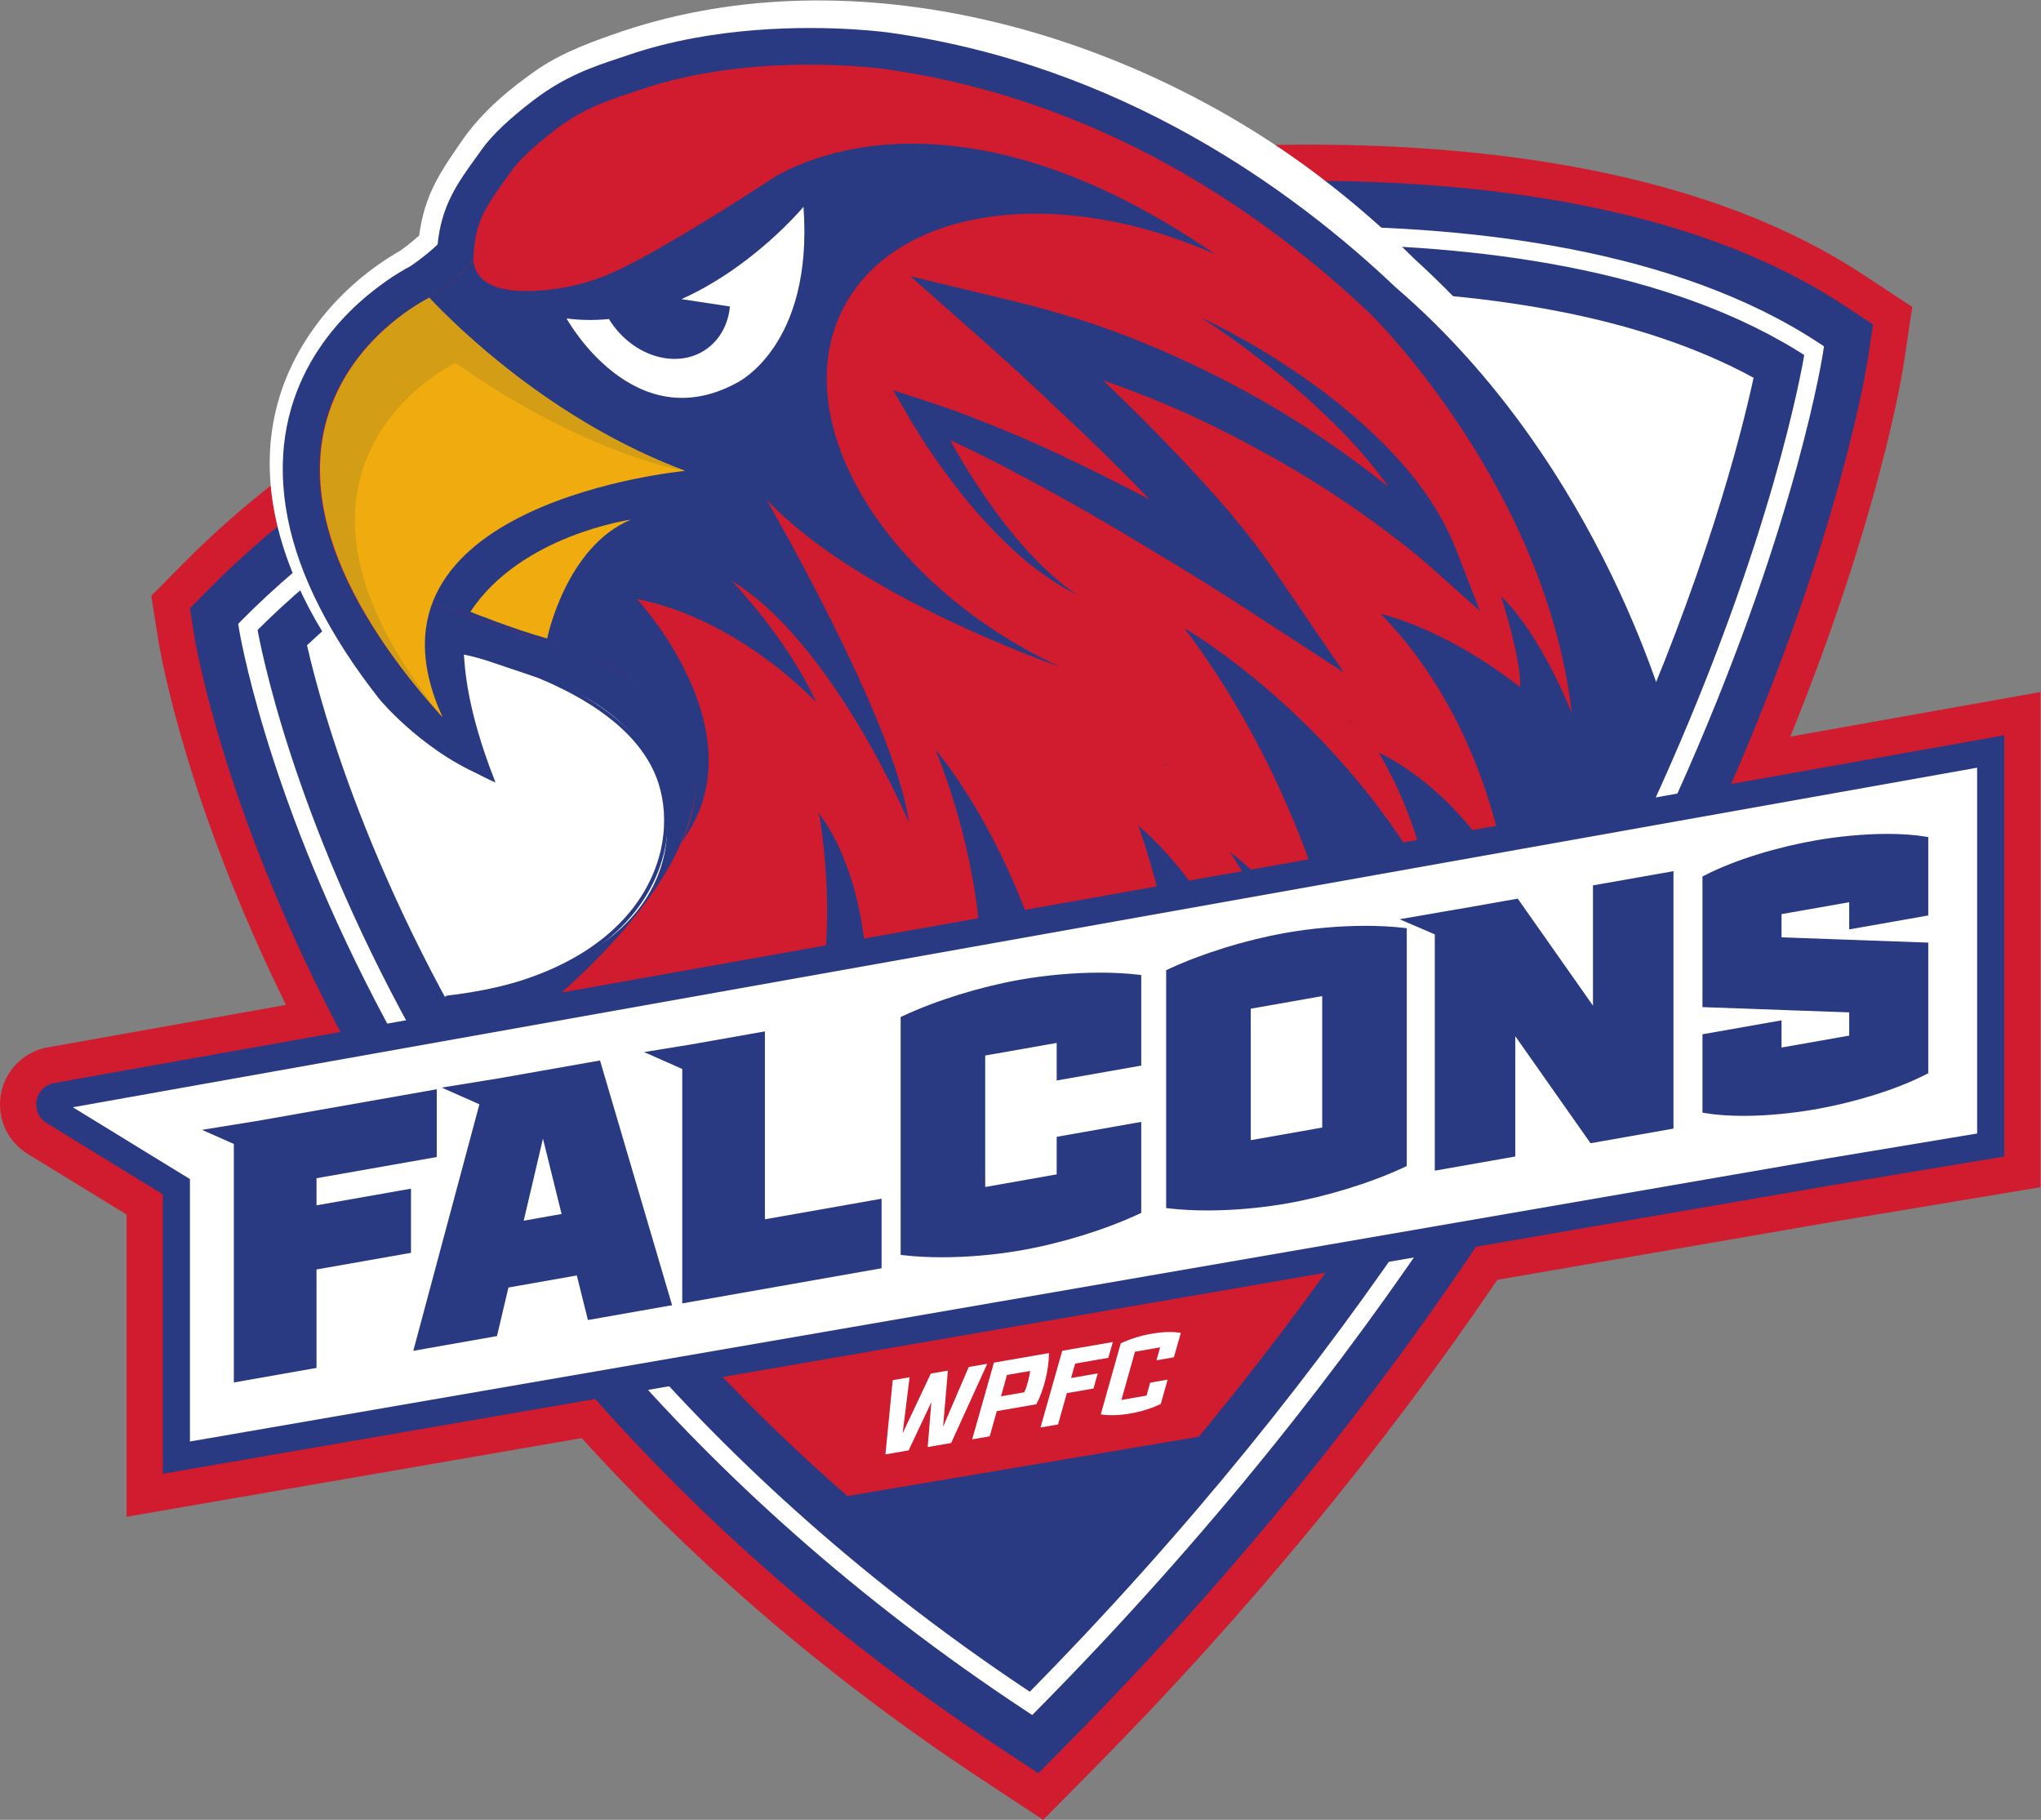
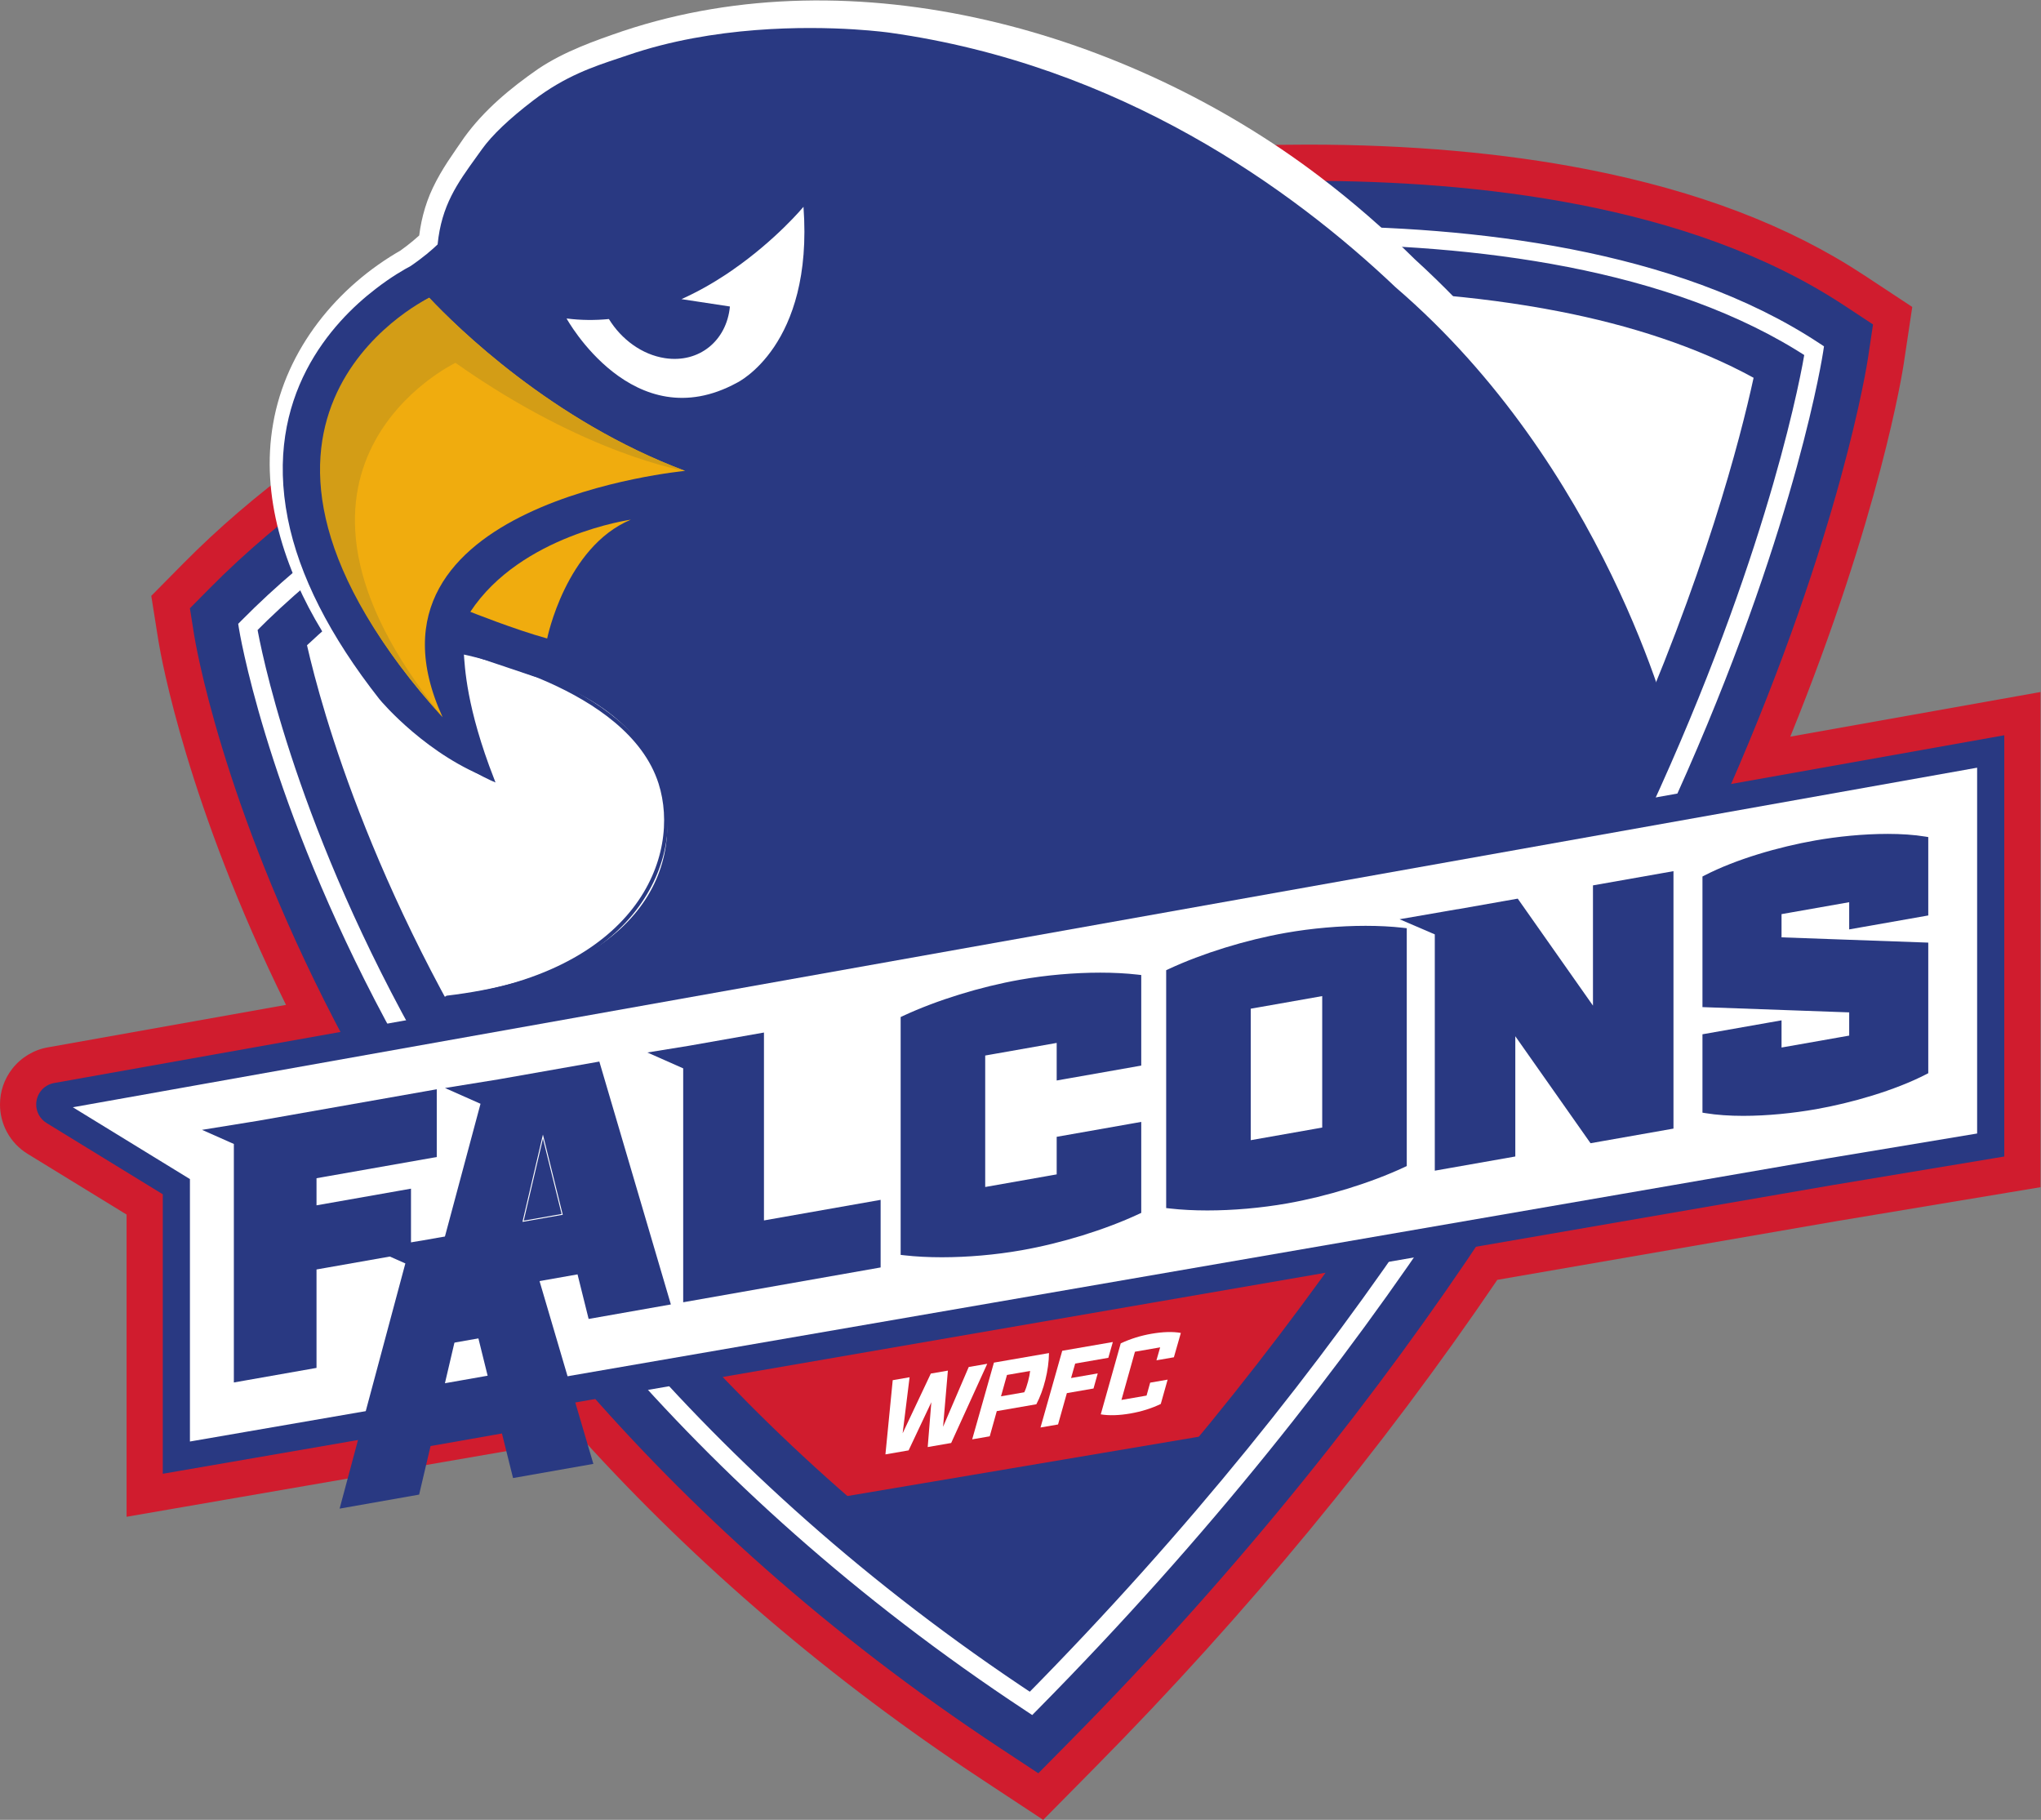
<svg xmlns="http://www.w3.org/2000/svg" version="1.1" id="svg2" width="716.88" height="639.12" viewBox="0 0 716.88 639.12">
  <rect x="0" y="0" width="716.88" height="639.12" fill="#808080" stroke="none" />
  <defs id="defs6" />
  <g id="g8" transform="matrix(1.333,0,0,-1.333,0,639.12)">
    <g id="g10" transform="scale(0.1)">
      <path d="m 5264.44,2951.4 -547.06,-97.54 c 236.84,583.88 296.12,964.02 298.73,981.3 l 13.59,90.48 9.05,60.27 -50.88,33.54 -76.33,50.33 c -197.94,130.23 -436.8,221.46 -730.29,278.96 -220.62,42.99 -467.99,64.81 -735.3,64.87 h -0.02 -0.03 c -399.24,-0.09 -709.45,-47.75 -767.59,-57.31 l -0.11,-0.01 -1.19,-0.2 -1.09,-0.18 -1.8,-0.32 -0.13,-0.03 -1.13,-0.22 c -37.22,-6.96 -374.34,-72.18 -796.83,-223.9 -259.04,-93.12 -498.04,-199.99 -710.37,-317.65 C 894.281,3663.26 664.77,3493.96 483.457,3310.58 l -50.906,-51.51 -33.934,-34.33 7.559,-47.67 11.332,-71.48 c 7.457,-45.27 76.418,-431.71 336.066,-958.47 L 126.008,2035.22 C 89.348,2028.96 54.812,2008.18 31.922,1978.33 11.234,1951.7 0.074,1919.21 0,1884.84 c -0.016,-25.32 6.262,-50.33 18.16,-72.45 12.613,-23.67 31.727,-43.87 55.121,-58.08 L 333.52,1594.73 V 911.801 798.5 l 111.64,19.289 41.867,7.231 98.953,17.101 946.89,163.639 C 1837.38,669.488 2191.24,367.539 2585.4,107.719 L 2683.41,43.102 2748.77,0 l 55.03,55.691 82.52,83.528 c 398.26,403.019 754.41,834.679 1059.04,1283.531 407.62,70.47 877.32,151.67 896.99,155.14 l 454.5,75.65 79.74,13.27 v 80.84 30.31 556.26 523.26 113.92 l -112.15,-20" style="fill:#d01c2e;fill-opacity:1;fill-rule:nonzero;stroke:none" id="path12" />
      <path d="m 2182.74,867.16 999.59,167.86 c 0,0 -105.72,-285.93 -492.01,-542.59 0,0 -462.42,229.031 -507.58,374.73" style="fill:#293982;fill-opacity:1;fill-rule:nonzero;stroke:none" id="path14" />
      <path d="m 2716.67,4120.9 c 0,0 -1338.8,-244.47 -2063.584,-977.99 0,0 261.144,-1647.6 2063.584,-2836.039 C 4519.12,2130.96 4780.26,3870.66 4780.26,3870.66 4055.48,4348.56 2716.67,4120.9 2716.67,4120.9" style="fill:#ffffff;fill-opacity:1;fill-rule:nonzero;stroke:none" id="path16" />
      <path d="m 2716.67,4120.9 c 0,0 -1338.8,-244.47 -2063.584,-977.99 0,0 261.144,-1647.6 2063.584,-2836.039 C 4519.12,2130.96 4780.26,3870.66 4780.26,3870.66 4055.48,4348.56 2716.67,4120.9 2716.67,4120.9" style="fill:#ffffff;fill-opacity:1;fill-rule:nonzero;stroke:none" id="path18" />
      <path d="m 2148.07,889.898 1052.67,138.622 c 0,0 -121.01,-305.418 -507.3,-562.079 0,0 -500.2,277.758 -545.37,423.457" style="fill:#293982;fill-opacity:1;fill-rule:nonzero;stroke:none" id="path20" />
      <path d="m 4382.98,2847.95 c -6.16,29.11 -156.37,717.76 -705.42,1189.57 -273.51,259.8 -725.94,585.77 -1333.23,670.95 -1.33,0.19 -36.93,5.19 -94.09,8.77 -125.53,7.81 -369.79,9.44 -595.22,-67.79 -8.37,-2.88 -16.77,-5.67 -25.24,-8.49 -65.91,-21.92 -140.61,-46.78 -224.05,-110.46 -63.56,-48.53 -109.24,-91.92 -135.74,-128.95 l -13.92,-19.38 c -51.19,-70.96 -92.73,-128.54 -102.99,-231.56 -14.22,-13.73 -37.44,-33.95 -71.37,-57.13 -15.99,-8.38 -50.61,-27.96 -92.183,-60.22 -113.609,-87.14 -295.343,-282.18 -231.136,-605.38 29.668,-149.42 110.816,-309.26 241.148,-475.04 6.091,-7.83 128.901,-151.78 297.871,-212.47 -73.91,189.66 -77.49,296.06 -80.51,336.03 0,0 440.68,-85.55 523.18,-344.74 60.94,-191.45 -53.36,-507.16 -572.42,-568.83 l -21.49,4.71 c 0,0 19.67,-40.65 15.46,-43.87 l 161.29,-51.84 c 46.91,-83.82 103.43,-163.48 168.04,-236.9 l 0.54,-0.71 4.12,-5.42 2.63,-3.42 2.95,-3.16 c 10.34,-11.12 21.37,-22.59 33.7,-34.98 157.8,-163.51 305.84,-238.09 312.07,-241.21 l 55.43,-27.55 48.19,38.83 c 1.86,1.5 6.26,5.13 12.73,10.99 -2.06,-3.54 -4.14,-7.11 -6.25,-10.65 l -28.88,-48.91 1494.91,21.01 c 29.57,24.36 64.79,56.33 104.69,95.1 2.92,2.78 5.76,5.59 8.61,8.39 l 5.2,5.12 0.49,0.47 0.51,0.5 1.99,1.95 2.89,2.86 c 75.88,73 149.29,149.88 218.8,229.13 l 1.56,-5.14 114.32,143.79 c 19.55,24.61 39.31,50.17 60.38,78.16 56.61,74.55 111.92,152.69 164.55,232.45 l 1.58,-5.99 122.49,115.38 c 67.3,112.26 102.25,270.51 143.59,352.73 l 15.19,30.23 z" style="fill:none;stroke:#293982;stroke-width:10;stroke-linecap:butt;stroke-linejoin:miter;stroke-miterlimit:10;stroke-dasharray:none;stroke-opacity:1" id="path22" />
      <path d="m 2716.67,4120.9 c 0,0 -1338.8,-244.47 -2063.584,-977.99 0,0 261.144,-1647.6 2063.584,-2836.039 C 4519.12,2130.96 4780.26,3870.66 4780.26,3870.66 4055.48,4348.56 2716.67,4120.9 2716.67,4120.9 Z" style="fill:none;stroke:#293982;stroke-width:120;stroke-linecap:butt;stroke-linejoin:miter;stroke-miterlimit:10;stroke-dasharray:none;stroke-opacity:1" id="path24" />
      <path d="m 2192.95,846.441 c 232.87,39.289 760.77,128.348 1000.77,168.869 121.56,148.38 233.21,294.7 335.92,438.05 l -1665.97,-285.4 c 100.46,-107.62 209.91,-215.198 329.28,-321.519" style="fill:#d01c2e;fill-opacity:1;fill-rule:nonzero;stroke:none" id="path26" />
      <path d="m 2716.67,4120.9 c 0,0 -1338.8,-244.47 -2063.584,-977.99 0,0 261.144,-1647.6 2063.584,-2836.039 C 4519.12,2130.96 4780.26,3870.66 4780.26,3870.66 4055.48,4348.56 2716.67,4120.9 2716.67,4120.9 Z" style="fill:none;stroke:#ffffff;stroke-width:20;stroke-linecap:butt;stroke-linejoin:miter;stroke-miterlimit:10;stroke-dasharray:none;stroke-opacity:1" id="path28" />
      <path d="M 4276.44,2792.07 C 3998.12,2167.77 3517.36,1343.32 2697.77,492.43 1880.06,1057.3 1407.07,1713.99 1136.01,2236.44 c -140.725,271.38 -226.612,506.33 -277.057,672.12 -24.015,79 -39.949,142.03 -49.992,186.04 158.086,148.23 345.699,276.84 541.709,385.41 328.07,181.98 678.27,308.18 945.11,387.72 133.43,39.83 246.05,68.12 324.83,86.34 39.38,9.13 70.29,15.72 91.14,19.98 10.42,2.15 18.31,3.7 23.49,4.7 2.57,0.51 4.48,0.86 5.68,1.1 l 0.81,0.15 c 19.41,3.26 322.22,52.06 704.2,51.99 208.84,0.05 441.24,-14.64 662.2,-57.79 186.27,-36.18 363.44,-93.26 512.53,-174.92 -35.16,-161.74 -129.08,-524.61 -344.22,-1007.21 m 582.59,1198.06 c -207.63,136.6 -450.57,216.88 -696.12,264.99 -245.66,47.86 -494.86,63.03 -716.98,63.08 -423.02,-0.09 -748.14,-55.43 -753.24,-56.22 l -0.72,-0.11 -1,-0.19 c -5.17,-1.01 -346.41,-63.35 -782.69,-220.03 -218.17,-78.42 -460.21,-180.43 -696.38,-311.3 C 975.801,3599.38 745.258,3439.68 551.301,3243.5 l -50.899,-51.49 11.328,-71.48 c 1.864,-11.19 70.481,-437.62 370.192,-1015.84 C 1181.4,1526.73 1713.61,796.648 2637.9,187.379 l 98.03,-64.641 82.52,83.532 c 914.88,925.8 1440.39,1832.33 1737,2509.07 296.66,676.85 364.8,1123.98 366.33,1134.07 l 13.57,90.39 -76.32,50.33" style="fill:#293982;fill-opacity:1;fill-rule:nonzero;stroke:none" id="path30" />
      <path d="m 4344.1,3021.49 c -63.66,137.1 -148.94,263.94 -232.05,389.9 -81.02,123.85 -168.06,245.47 -270.39,352.68 -65.2,69.25 -134.18,134.23 -207.48,194.86 -212.75,190.57 -447.46,357.52 -704.28,482.29 -207.23,100.14 -429.52,174.23 -659.01,199.77 -186.76,16.83 -378.26,8.49 -559.34,-41.71 -77.61,-23.88 -159.16,-46.1 -228.01,-88.68 -61.75,-39.63 -123.76,-86.18 -169.51,-143.79 -53.77,-70.28 -101.99,-133.09 -110.6,-221.22 -0.97,-12.29 -6.75,-23.58 -15.22,-31.39 -25.72,-23.83 -52.49,-43.61 -80.3,-61.9 -30.53,-15.8 -60.99,-34.3 -89.81,-55.92 -372.112,-277.08 -255.518,-699.59 -10.41,-1022.58 21.15,-28.69 46.61,-54.35 71.8,-79.52 77.13,-74.7 165.56,-144.34 268.67,-177.29 11.23,-3.5 6.24,-20.44 -5.05,-17.55 -136.27,38.18 -249.31,129.93 -346.844,228.94 -55.395,63.05 -104.036,131.93 -148.008,204.06 -97.934,161.33 -162.203,355.14 -128.621,546 33.644,195.65 168.738,361.78 339.423,458.27 l -4.88,-2.94 c 23.02,16.48 45.03,34.41 63.77,53.24 l -15.22,-31.39 c 3.81,48.27 16.11,98.78 37.69,143.93 24.37,51.31 54.13,90.82 82.54,132.58 52.83,73.01 122.21,130.44 195.72,181.37 68.55,45.64 146.01,73.02 222.31,99.15 612.92,204.48 1330.05,0.05 1832.75,-380.58 89.37,-67.48 175.16,-142.23 254.35,-220.66 149.94,-136.66 284.06,-292.2 387.84,-466.94 46.23,-76.37 84.39,-157.6 120.4,-239.24 36.07,-81.14 69.01,-163.85 95.02,-248.92 12.83,-42.84 24.92,-85.24 30.61,-131.04 0.63,-5.01 -2.93,-9.57 -7.94,-10.2 -4.66,-0.53 -8.46,2.26 -9.92,6.42" style="fill:#ffffff;fill-opacity:1;fill-rule:nonzero;stroke:none" id="path32" />
      <path d="m 3521.49,1631.45 c -14.64,16.79 -41.43,46.9 -53.02,63.06 -8.45,11.66 15.82,-10 16.49,-9.41 19.37,-11.82 34.18,-22.59 53.47,-37.48 14.24,-11.39 24.45,-30.51 33.89,-43.07 4.16,-6.25 11.67,-17.26 15.13,-23.54 -0.18,-1.44 19.9,-25.87 8.08,-17.62 -22.17,16.61 -53.88,46.48 -74.04,68.06" style="fill:#ffffff;fill-opacity:1;fill-rule:nonzero;stroke:none" id="path34" />
      <path d="m 1971.21,1563.72 c 18.93,-11.64 53.31,-32.53 69.37,-44.13 4.53,-3.29 3.71,-3.46 -1.62,-0.98 -9.9,4.83 -18.22,8.47 -27.25,12.2 -19.97,9.55 -42.56,18.33 -62.49,31.51 -8.5,6.03 -34.13,24.18 -42.11,30.16 -7.69,5.95 -15,11.35 -24.12,17.52 -4.82,3.38 -5.11,4.09 -0.06,1.69 24.5,-12.18 63.09,-33.16 88.28,-47.97" style="fill:#ffffff;fill-opacity:1;fill-rule:nonzero;stroke:none" id="path36" />
      <path d="m 1504.93,1831.6 c 13.19,12.09 47.85,43.8 60.84,55.24 4.2,3.67 3.87,3.11 -0.3,-1.02 -21.87,-21.4 -48.27,-49.26 -70.95,-69.83 -17.51,-15.55 -43.78,-38.1 -61.27,-53.43 -4.41,-3.86 -4.99,-4.15 -1.04,-0.22 19.25,18.76 52.96,50.95 72.72,69.26" style="fill:#ffffff;fill-opacity:1;fill-rule:nonzero;stroke:none" id="path38" />
      <path d="m 2716.67,4120.9 -4.29,23.47 c -0.86,-0.17 -336.63,-61.49 -763.78,-214.94 -427.1,-153.58 -945.76,-398.84 -1312.471,-769.75 l -8.492,-8.59 1.886,-11.9 c 0.309,-1.86 66.161,-416.2 358.266,-979.6 C 1279.87,1596.2 1798.48,883.68 2703.53,286.949 l 16.34,-10.781 13.76,13.934 C 4540.7,2118.92 4803.37,3863.88 4803.85,3867.1 l 2.26,15.08 -12.73,8.39 c -189.26,124.74 -417.94,201.54 -653.3,247.48 -235.37,45.91 -477.57,60.89 -694.14,60.89 -412.67,0 -732.41,-54.4 -733.27,-54.52 l -0.12,-0.03 -0.17,-0.02 4.29,-23.47 4.01,-23.52 c 0,0 4.75,0.81 14.17,2.29 65.78,10.23 353.64,51.59 711.09,51.57 214.37,0.02 453.77,-14.88 685,-60.01 231.28,-45.08 454.27,-120.5 636.18,-240.49 l 13.14,19.92 -23.59,3.52 c 0,0 -0.21,-1.47 -0.76,-4.72 C 4739.4,3768.93 4441.34,2086.15 2699.72,323.609 l 16.95,-16.738 13.12,19.891 C 1832.42,918.5 1319.24,1623.99 1030.15,2181.53 c -144.541,278.77 -233.002,520.5 -285.287,692.32 -26.136,85.91 -43.215,154.36 -53.758,201.18 -5.269,23.43 -8.921,41.46 -11.21,53.55 -1.168,6.06 -1.977,10.64 -2.504,13.67 -0.524,3.03 -0.739,4.41 -0.739,4.41 l -23.566,-3.75 16.961,-16.76 c 358.073,362.6 871.203,606.34 1294.703,758.39 211.72,76.06 401,129.34 537.22,163.57 68.12,17.12 122.97,29.45 160.73,37.54 18.89,4.03 33.51,6.99 43.38,8.92 9.85,1.95 14.86,2.86 14.89,2.86 l -4.3,23.47 4.01,-23.52 -4.01,23.52" style="fill:#ffffff;fill-opacity:1;fill-rule:nonzero;stroke:none" id="path40" />
      <path d="m 4407.88,2853.75 c -6.15,29.1 -181.27,711.96 -730.32,1183.77 -273.51,259.8 -725.94,585.77 -1333.23,670.95 -1.33,0.19 -36.93,5.19 -94.09,8.77 -125.53,7.81 -369.79,9.44 -595.22,-67.79 -8.37,-2.88 -16.77,-5.67 -25.25,-8.49 -65.9,-21.92 -140.6,-46.78 -224.05,-110.46 -63.55,-48.53 -109.23,-91.92 -135.73,-128.95 l -13.92,-19.38 c -51.19,-70.96 -92.73,-128.54 -102.99,-231.56 -14.22,-13.73 -37.44,-33.95 -71.37,-57.13 -15.99,-8.39 -50.61,-27.96 -92.187,-60.22 -113.605,-87.14 -295.339,-282.18 -231.132,-605.38 29.668,-149.42 110.82,-309.26 241.148,-475.04 6.091,-7.83 128.901,-151.78 297.871,-212.47 -73.91,189.66 -77.49,296.06 -80.51,336.03 l 188.5,-63.46 c 0,0 263.78,-59.56 334.68,-281.28 68.41,-213.91 -44.57,-498.69 -563.64,-560.36 l -26.27,-21.09 c 0,0 15.67,-23.32 11.46,-26.54 l 161.29,-51.83 c 46.91,-83.83 103.43,-163.49 168.04,-236.91 l 0.54,-0.71 4.13,-5.42 2.62,-3.42 2.95,-3.16 c 10.34,-11.12 21.37,-22.59 33.7,-34.98 157.8,-163.51 305.84,-238.09 312.07,-241.21 l 55.43,-27.55 48.19,38.83 c 1.86,1.5 6.26,5.13 12.73,10.99 -2.06,-3.54 -4.15,-7.11 -6.25,-10.65 l -28.88,-48.91 28.7,-49.03 c 167,-285.17 927.26,-40.53 1230.46,22.91 9.05,1.89 181.3,0.35 181.3,0.35 l -0.17,1.81 54.62,44.97 c 29.57,24.36 64.79,56.33 104.69,95.1 2.92,2.78 5.76,5.59 8.61,8.39 l 5.2,5.12 0.49,0.47 0.51,0.5 1.99,1.95 2.89,2.86 c 75.88,73 149.29,149.88 218.8,229.13 l 1.56,-5.14 114.32,143.79 c 19.55,24.61 39.31,50.17 60.38,78.16 56.61,74.55 111.92,152.7 164.55,232.45 l 1.58,-5.99 122.48,115.38 c 67.3,112.26 102.26,270.51 143.6,352.73 l 15.19,30.23 17.94,38.87" style="fill:#293982;fill-opacity:1;fill-rule:nonzero;stroke:none" id="path42" />
      <path d="m 3830.24,2102.23 c 90.03,115.11 169.47,229.55 238.92,339.04 -33.48,-52.22 -127.24,-195.31 -238.92,-339.04" style="fill:#d01c2e;fill-opacity:1;fill-rule:nonzero;stroke:none" id="path44" />
-       <path d="m 3121,3139.49 c 0,0.01 -0.01,0.01 -0.01,0.02 0,0 383.67,-219.81 637.05,-662.15 0,0 -15.91,146.78 -124.64,334.07 0,0 205.22,-88.2 339.57,-347.49 0,0 -41.35,414.39 -335.28,713.55 0,0 0,0 0,0.01 v 0 0 l 0.02,-0.01 c 198.94,-52.38 367.73,-193.72 367.73,-193.72 4.37,69.98 -50.25,240.14 -50.25,240.14 108.8,-105.96 186.45,-308.86 186.45,-308.86 -67.51,592.52 -520.68,1042.73 -528.21,1050.17 -279.62,266.25 -710.79,567.39 -1282.52,647.58 0,0 -342.67,48.69 -644.58,-54.75 -69.65,-23.87 -141.34,-42.78 -221.97,-104.34 -57.5,-43.89 -96.25,-81.05 -115.79,-108.38 -63.44,-88.65 -98.69,-129.01 -101.21,-234.88 0,0 -34.18,-46.2 -121.61,-103.93 0,0 -350.359,-168.42 -272.621,-559.82 29.379,-147.82 119.648,-327.37 313.131,-541.76 0,0 -115.26,203.93 -27.01,299.52 l 327.61,-110.29 c 838.37,-272.87 -23.48,-947.24 -59.65,-975.15 50.79,-77.28 105.6,-154.63 164.8,-231.08 153.84,-165.74 317.97,-255.4 317.97,-255.4 0,0 381.93,302.25 268.34,1020.06 0,0 265.11,-495.18 -118.07,-1144.07 0,0 209.88,-284.65 496.77,-415.03 15.65,6.26 31.28,12.57 46.71,19.1 39.51,193.78 206.92,1130.9 -119.13,1704.47 0,0 428.33,-427.71 234.09,-1652.83 210.74,100.86 399.95,224.75 569.03,361.26 -34.82,275.07 -88.73,783.42 -269.46,1094.73 0,0 274.61,-303.07 363.45,-1015.89 137.43,119.89 260.33,247.54 369.76,376.5 -175.14,637.2 -344.4,835.84 -610.48,1158.66 l 0.01,-0.01" style="fill:#d01c2e;fill-opacity:1;fill-rule:nonzero;stroke:none" id="path46" />
      <path d="m 3806.54,2072.04 v 0 c 0.45,0.55 0.87,1.11 1.31,1.66 -0.44,-0.55 -0.87,-1.1 -1.31,-1.66" style="fill:#d01c2e;fill-opacity:1;fill-rule:nonzero;stroke:none" id="path48" />
      <path d="m 3698.67,2354.18 c 40.36,-87.59 77.17,-181.72 107.86,-282.11 -0.12,0.53 -25.56,110.39 -107.86,282.11" style="fill:#d01c2e;fill-opacity:1;fill-rule:nonzero;stroke:none" id="path50" />
      <path d="m 4082.36,2462.04 c 0,0 -0.17,-0.26 -0.45,-0.71 0.15,0.24 0.3,0.48 0.45,0.71 -0.01,0.02 -0.01,0.04 -0.02,0.05 0.01,-0.01 0.01,-0.03 0.02,-0.05" style="fill:#d01c2e;fill-opacity:1;fill-rule:nonzero;stroke:none" id="path52" />
      <path d="m 2395.08,2627.69 c -36.1,265.68 -375.85,851.39 -375.85,851.39 216.38,-230.36 652.82,-398.03 774.66,-441.75 -17.32,8.09 -34.63,16.41 -51.83,25.35 -433.99,224.89 -666.64,637.13 -519.65,920.78 138.91,268 566.99,325.16 979.85,140.95 -745.19,513.59 -1178.51,192.54 -1178.51,192.54 -158.73,-103.53 -335.14,-210 -424,-246.84 -44.82,-18.57 -92.59,-31.28 -142.34,-37.56 -153.5,-19.31 -204.28,21.45 -210.57,76.54 -5.64,-7.2 -39.33,-48.14 -115.4,-98.68 l 7.79,-805.93 c 131.2,-44.93 381.42,-123.57 463.61,-164.96 353.92,-178.2 191.51,-465.79 191.51,-465.79 216,285.67 -116.06,642.7 -116.06,642.7 272.91,-54.25 472.58,-272.6 472.58,-272.6 -77.58,170.42 -222.81,320.51 -222.81,320.51 265.75,-161.17 467.02,-636.65 467.02,-636.65" style="fill:#293982;fill-opacity:1;fill-rule:nonzero;stroke:none" id="path54" />
      <path d="m 2117.15,4249.75 c 0,0 -72.11,-87.14 -187.98,-167.22 -5.34,-3.69 -10.71,-7.37 -16.23,-11.03 -35.57,-23.52 -74.94,-45.96 -117.28,-65.01 l 127.62,-19.4 c -8.46,-90.05 -80.98,-149.8 -171.15,-136.09 -60.56,9.23 -114.73,49.39 -147.71,103.03 -36.23,-3.46 -73.48,-3.43 -111.56,1.52 0,0 175.45,-318.87 449.07,-169.28 0,0 201.98,96.43 175.22,463.48" style="fill:#ffffff;fill-opacity:1;fill-rule:nonzero;stroke:none" id="path56" />
      <path d="m 1805.29,3553.99 c -350.67,131.17 -602.66,379.9 -674.35,456.17 -19.64,-9.8 -634.085,-367.81 35.33,-1105.22 -258.133,565.52 639.02,649.05 639.02,649.05" style="fill:#f0ac0e;fill-opacity:1;fill-rule:nonzero;stroke:none" id="path58" />
      <path d="m 1166.26,2904.94 c -695.1,773.67 -54.95,1095.45 -35.31,1105.22 71.69,-76.27 323.65,-325 674.33,-456.17 0,0 -260.54,41.57 -605.15,284.65 0,0 -572.716,-272.78 -33.87,-933.7" style="fill:#d39d16;fill-opacity:1;fill-rule:nonzero;stroke:none" id="path60" />
      <path d="m 1239.29,3182.7 c 0,0 117.14,-46.77 202.48,-70.26 0,0 48.67,241.27 220.52,313.04 0,0 -289.63,-40.3 -423,-242.78" style="fill:#f0ac0e;fill-opacity:1;fill-rule:nonzero;stroke:none" id="path62" />
      <path d="m 3837.91,3343.85 c -29.64,76.41 -72.88,144.57 -122.76,205.27 -50.24,60.54 -106.47,114.53 -165.67,164.02 -58.92,49.88 -122.22,93.73 -186.54,135.14 -64.49,41.19 -131.63,77.93 -200.34,110.73 64.46,-40.49 125.31,-86.05 184.89,-132.53 59.39,-46.79 115.92,-96.84 169.28,-149.34 52.18,-51.58 100.55,-106.68 142.02,-165.59 -28.59,22.85 -57.52,45.26 -87.17,67.06 -90.32,65.98 -184.19,127.64 -282.82,181.11 -98.28,54.09 -200.18,101.92 -304.76,143.57 -104.75,41.27 -212.97,73.87 -322.69,100.29 l -262.48,63.2 203.18,-179.88 c 58.73,-52.02 117.49,-106.39 175,-160.9 57.82,-54.4 115.59,-108.87 171.47,-164.93 27.34,-27.39 54.53,-54.93 81.28,-82.75 -41.36,21.69 -82.92,43.02 -124.75,63.92 -75.23,37 -150.61,73.82 -228.23,106.32 -77.52,32.65 -156.01,63.45 -236.57,89.67 l -86.91,28.29 44.54,-76.27 c 27.99,-47.89 57.66,-91.98 89.34,-135.82 31.68,-43.49 64.9,-85.9 101.08,-125.72 36.09,-39.87 74.35,-77.84 115.42,-112.4 41.51,-34.05 85.9,-64.6 133.39,-88.48 -43.89,29.98 -83.06,65.57 -118.88,103.97 -36.09,38.1 -69.09,78.89 -99.7,121.35 -30.32,42.71 -59.47,86.11 -86.03,131.15 -9.89,16.67 -19.32,33.75 -28.74,50.82 45.54,-21.1 90.69,-43.33 135.43,-66.42 72.77,-38.34 145.29,-77.44 216.92,-118.23 71.72,-40.69 142.3,-83.52 212.93,-126.19 70.51,-42.49 141.17,-86.21 209.5,-130.65 l 262.47,-170.7 -177.12,259.72 c -47.47,69.58 -98.59,133.99 -152.73,195.37 -53.8,61.65 -109.86,120.37 -166.54,178.4 -45.24,46.19 -91.31,91.35 -137.93,135.9 10.45,-3.61 20.98,-7.06 31.4,-10.79 100.58,-36.33 199.23,-78.71 294.92,-127.41 95.46,-48.98 189.49,-101.56 279.45,-160.74 45.04,-29.47 89.2,-60.31 132.26,-92.55 42.83,-31.91 86.4,-65.58 124.76,-99.83 l 130.12,-116.15 -61.69,159" style="fill:#293982;fill-opacity:1;fill-rule:nonzero;stroke:none" id="path64" />
      <path d="m 3121,3139.51 c 0,0 520.64,-480.87 610.48,-1158.69 0,0 -230.21,-261.59 -369.76,-376.5 0,0 -75.78,656.83 -363.46,1015.92 0,0 280.9,-218.34 411.05,-745.81 0,0 38.23,371.43 -168.58,675.38 0,0 263.78,-194.32 317.56,-443.84 0,0 -61.11,532.85 -437.29,1033.54" style="fill:#293982;fill-opacity:1;fill-rule:nonzero;stroke:none" id="path66" />
      <path d="m 3251.85,1544.55 c -35.62,800.49 -250.68,1070.9 -250.68,1070.9 179.81,-522.21 65.53,-874.6 65.53,-874.6 -6.61,294.16 -199.74,561.06 -199.74,561.06 122.15,-464.63 -35.6,-836.8 -35.6,-836.8 64.11,862.46 -363.09,1349.98 -365.13,1352.3 0,0.01 -0.03,0.06 -0.03,0.06 0,-0.01 0,-0.01 0,-0.02 l -0.01,0.02 c 0,-0.01 0.01,-0.03 0.02,-0.04 306.37,-782.67 -62.51,-1297.06 -62.51,-1297.06 91.48,349.39 16.81,602.35 16.81,602.35 -5.58,-375.39 -252.51,-555.37 -252.51,-555.37 271.11,772.56 -12.52,1086.49 -12.52,1086.49 251.29,-580.19 -110.93,-1121.96 -110.93,-1121.96 150.38,-258.76 528.64,-128.53 528.64,-128.53 223.52,665.82 42.52,1140.39 -54.95,1326.75 330.12,-601.36 184.19,-1337.76 184.19,-1337.76 215.82,75.26 549.42,152.21 549.42,152.21" style="fill:#293982;fill-opacity:1;fill-rule:nonzero;stroke:none" id="path68" />
      <path d="m 3555.47,2892.4 c 2,-0.29 3.9,-0.69 5.9,-1.01 -4.66,1.77 -6.95,2.16 -5.9,1.01" style="fill:#293982;fill-opacity:1;fill-rule:nonzero;stroke:none" id="path70" />
      <path d="m 3066.79,2781.17 c 4.61,-2.06 8.99,-4.26 13.56,-6.34 -9.85,5.58 -14.8,7.71 -13.56,6.34" style="fill:#293982;fill-opacity:1;fill-rule:nonzero;stroke:none" id="path72" />
      <path d="m 3938.02,2187.26 c -3.88,-7.01 -7.62,-13.9 -11.55,-20.93 30.11,-77.84 42.86,-141.32 47.47,-169.65 -9.37,67.91 -21.57,131.35 -35.92,190.58" style="fill:#d01c2e;fill-opacity:1;fill-rule:nonzero;stroke:none" id="path74" />
-       <path d="m 3973.93,1996.68 c 0.75,-5.43 1.63,-10.68 2.34,-16.15 0,0 -0.68,5.88 -2.34,16.15" style="fill:#d01c2e;fill-opacity:1;fill-rule:nonzero;stroke:none" id="path76" />
      <path d="m 3973.93,1996.68 c 0.75,-5.43 1.63,-10.68 2.34,-16.15 0,0 -0.68,5.88 -2.34,16.15" style="fill:#d01c2e;fill-opacity:1;fill-rule:nonzero;stroke:none" id="path78" />
-       <path d="m 4048.8,2394.14 c -14.56,-28.31 -29.61,-56.94 -44.92,-85.76 -0.88,-1.65 -1.84,-3.36 -2.73,-5.01 49.64,-98.6 87.62,-189.94 114.28,-260.56 0.4,0.73 0.84,1.48 1.23,2.19 18.03,32.12 35.77,64.1 52.94,95.69 0.29,0.54 0.57,1.08 0.86,1.62 -38.6,96.55 -79.16,180.99 -120.38,254.4 -0.44,-0.87 -0.84,-1.7 -1.28,-2.57" style="fill:#293982;fill-opacity:1;fill-rule:nonzero;stroke:none" id="path80" />
-       <path d="m 3555.47,2892.4 5.9,-1.01 c -4.66,1.77 -6.95,2.16 -5.9,1.01" style="fill:#293982;fill-opacity:1;fill-rule:nonzero;stroke:none" id="path82" />
      <path d="m 3066.79,2781.17 c 4.61,-2.06 8.99,-4.26 13.56,-6.34 -9.85,5.58 -14.8,7.71 -13.56,6.34" style="fill:#293982;fill-opacity:1;fill-rule:nonzero;stroke:none" id="path84" />
      <path d="m 3938.02,2187.26 c -3.88,-7.01 -7.62,-13.9 -11.55,-20.93 30.11,-77.84 42.86,-141.31 47.47,-169.64 -9.37,67.9 -21.57,131.34 -35.92,190.57" style="fill:#d01c2e;fill-opacity:1;fill-rule:nonzero;stroke:none" id="path86" />
      <path d="m 3973.92,1996.68 c 0.76,-5.43 1.64,-10.68 2.34,-16.15 0,0 -0.67,5.88 -2.34,16.15" style="fill:#d01c2e;fill-opacity:1;fill-rule:nonzero;stroke:none" id="path88" />
      <path d="m 3973.92,1996.68 c 0.76,-5.43 1.64,-10.68 2.34,-16.15 0,0 -0.67,5.88 -2.34,16.15" style="fill:#d01c2e;fill-opacity:1;fill-rule:nonzero;stroke:none" id="path90" />
      <path d="m 2506.3,992.898 -61.82,-10.718 9.53,118.05 -59.86,-126.789 -61.07,-10.582 19.22,195.521 44.44,7.71 -18.29,-147.59 74.24,157.28 44.96,7.8 -12.67,-148.01 67.6,157.53 48.79,8.47 -95.07,-208.672" style="fill:#ffffff;fill-opacity:1;fill-rule:nonzero;stroke:none" id="path92" />
      <path d="m 2637.59,1115.87 61.31,10.63 c 7.45,15.3 13.9,41.39 15.47,56.2 l -61.04,-10.57 z m 126.46,113.9 c -0.38,-44.84 -13.82,-97.97 -33.32,-134.83 l -104.23,-18.07 -18.58,-66.38 -46.24,-8.02 57.27,202.15 145.1,25.15" style="fill:#ffffff;fill-opacity:1;fill-rule:nonzero;stroke:none" id="path94" />
      <path d="m 2833.07,1202.17 -10.85,-38.13 70.26,12.19 -11.09,-39.79 -70.26,-12.18 -23.21,-82.57 -46.24,-7.99 57.27,202.12 133.35,23.1 -11.87,-41.6 -87.36,-15.15" style="fill:#ffffff;fill-opacity:1;fill-rule:nonzero;stroke:none" id="path96" />
      <path d="m 3111.48,1282.84 -18.32,-64.12 -45.98,-7.97 9.8,34.12 -66.42,-11.52 -35.6,-127.01 66.17,11.47 9.54,34.06 45.98,7.97 -18.05,-64.1 c -24.04,-11.58 -50.87,-20.06 -80.26,-25.13 -29.38,-5.11 -56.18,-5.94 -77.89,-2.26 l 52.64,187.03 c 25.05,11.78 52.66,20.4 81.03,25.31 30.14,5.22 56.43,5.96 77.36,2.15" style="fill:#ffffff;fill-opacity:1;fill-rule:nonzero;stroke:none" id="path98" />
      <path d="M 5245.41,1777.96 V 2814.75 L 149.035,1906.08 c -19.586,-3.49 -24.472,-29.34 -7.512,-39.74 L 464.699,1668.17 V 954.289 c 0,0 4303.101,743.641 4355.121,752.831 l 425.59,70.84" style="fill:#ffffff;fill-opacity:1;fill-rule:nonzero;stroke:none" id="path100" />
      <path d="M 4813.6,1742.35 C 4787.85,1737.8 3698.86,1549.56 2616.66,1362.51 2075.52,1268.98 1536,1175.74 1131.77,1105.88 c -202.11,-34.93 -370.403,-64.02 -488.165,-84.37 -58.882,-10.18 -105.132,-18.17 -136.664,-23.619 -2.293,-0.391 -4.336,-0.75 -6.468,-1.11 V 1688.2 l -308.532,189.19 5017.699,894.65 v -437.82 -525.94 l -395.92,-65.91 z M 142.754,1941.3 c -14.277,-2.44 -27.094,-10.54 -35.129,-21.02 -8.141,-10.49 -12.195,-22.93 -12.223,-35.63 -0.004,-9.07 2.137,-18.44 6.786,-27.08 4.601,-8.64 11.839,-16.39 20.64,-21.74 L 428.922,1648.14 V 911.801 l 41.867,7.23 c 0.07,0.008 4295.311,742.299 4355.021,752.819 l 455.38,75.8 v 30.31 556.26 523.26 L 142.754,1941.3" style="fill:#293982;fill-opacity:1;fill-rule:nonzero;stroke:none" id="path102" />
      <path d="m 618.699,1782.35 -77.656,34.42 139.617,22.58 467.68,82.47 v -173.4 l -316.832,-55.86 v -76.49 l 248.932,43.92 v -163.96 l -248.932,-43.89 v -259.3 l -212.809,-37.52 v 627.03" style="fill:#293982;fill-opacity:1;fill-rule:nonzero;stroke:none" id="path104" />
      <path d="m 1150.84,1924.8 -470.578,-82.98 -147.926,-23.92 83.859,-37.18 v -628.38 l 217.809,38.4 v 259.31 l 248.936,43.88 v 169.03 l -248.936,-43.91 v 71.41 l 316.836,55.86 v 178.48 z m -5,-5.96 v -168.32 l -312.703,-55.13 -4.133,-0.73 v -4.2 -71.41 -5.96 l 5.867,1.04 243.069,42.87 v -158.87 l -244.803,-43.16 -4.133,-0.73 v -4.19 -255.12 L 621.195,1158.3 v 622.42 3.25 l -2.972,1.32 -68.477,30.36 131.383,21.25 464.711,81.94" style="fill:#293982;fill-opacity:1;fill-rule:nonzero;stroke:none" id="path106" />
      <path d="m 1376.69,1575.48 106.16,18.73 -52.27,211.25 z m -110.53,311.12 -93.65,41.51 140.59,22.75 266.14,46.94 188.48,-639.89 -216.7,-38.2 -29.23,117.42 -184.16,-32.47 -30.15,-127.89 -215.02,-37.93 173.7,647.76" style="fill:#293982;fill-opacity:1;fill-rule:nonzero;stroke:none" id="path108" />
-       <path d="m 1379.99,1578.6 50.66,216.19 49.13,-198.58 -99.79,-17.61 z m 201.02,422.05 -268.3,-47.32 -148.91,-24.09 99.39,-44.05 -174.16,-649.49 220.5,38.9 30.15,127.89 180.24,31.77 29.24,-117.42 221.75,39.09 -189.9,644.72 z m -207.62,-428.29 7.47,1.32 99.79,17.6 5.27,0.93 -1.28,5.2 -49.14,198.58 -4.98,20.15 -4.74,-20.21 -50.66,-216.18 -1.73,-7.39 m 204.08,422.59 187.06,-635.06 -211.64,-37.32 -28.12,112.9 -1.12,4.52 -4.59,-0.81 -180.25,-31.77 -3.24,-0.57 -0.76,-3.2 -29.39,-124.69 -209.53,-36.96 172.13,641.9 1.11,4.13 -3.91,1.74 -84,37.23 132.35,21.41 263.9,46.55" style="fill:#293982;fill-opacity:1;fill-rule:nonzero;stroke:none" id="path110" />
+       <path d="m 1379.99,1578.6 50.66,216.19 49.13,-198.58 -99.79,-17.61 z z m -207.62,-428.29 7.47,1.32 99.79,17.6 5.27,0.93 -1.28,5.2 -49.14,198.58 -4.98,20.15 -4.74,-20.21 -50.66,-216.18 -1.73,-7.39 m 204.08,422.59 187.06,-635.06 -211.64,-37.32 -28.12,112.9 -1.12,4.52 -4.59,-0.81 -180.25,-31.77 -3.24,-0.57 -0.76,-3.2 -29.39,-124.69 -209.53,-36.96 172.13,641.9 1.11,4.13 -3.91,1.74 -84,37.23 132.35,21.41 263.9,46.55" style="fill:#293982;fill-opacity:1;fill-rule:nonzero;stroke:none" id="path110" />
      <path d="m 1800.19,1979.89 -94.4,41.8 109.42,17.71 197.79,34.88 v -495.03 l 307.41,54.22 v -178.09 l -520.22,-91.74 v 616.25" style="fill:#293982;fill-opacity:1;fill-rule:nonzero;stroke:none" id="path112" />
-       <path d="m 2015.49,2077.26 -10.49,-1.86 -190.19,-33.53 -117.73,-19.06 100.61,-44.55 v -617.6 l 525.22,92.61 v 183.18 l -307.42,-54.22 v 495.03 z m -5,-5.96 v -495.02 l 5.87,1.03 301.55,53.18 v -173.02 l -515.22,-90.85 v 611.64 3.25 l -2.98,1.32 -85.21,37.73 101.18,16.38 190.19,33.54 4.62,0.82" style="fill:#293982;fill-opacity:1;fill-rule:nonzero;stroke:none" id="path114" />
      <path d="m 2898.72,2229.55 c -67.55,0 -141.06,-6.35 -210.11,-18.51 -104.56,-18.46 -219.16,-53.81 -307.77,-95.12 l -5.15,-2.41 v -622.79 l 7.92,-0.91 c 30.19,-3.43 63.32,-5.1 98.03,-5.1 67.52,0 141,6.32 210.07,18.5 104.54,18.44 219.17,53.81 307.75,95.12 l 5.16,2.41 v 235.12 l -217.79,-38.42 v -98.98 l -193.36,-34.11 v 351.45 l 193.36,34.1 v -99 l 217.79,38.4 v 234.24 l -7.95,0.9 c -30.14,3.44 -63.27,5.11 -97.95,5.11" style="fill:#293982;fill-opacity:1;fill-rule:nonzero;stroke:none" id="path116" />
      <path d="m 2898.72,2229.55 c -67.55,0 -141.06,-6.35 -210.11,-18.51 -104.56,-18.46 -219.16,-53.81 -307.77,-95.12 l -5.15,-2.41 v -622.79 l 7.92,-0.91 c 30.19,-3.43 63.32,-5.1 98.03,-5.1 67.52,0 141,6.32 210.07,18.5 104.54,18.44 219.17,53.81 307.75,95.12 l 5.16,2.41 v 235.12 l -217.79,-38.42 v -98.98 l -193.36,-34.11 v 351.45 l 193.36,34.1 v -99 l 217.79,38.4 v 234.24 l -7.95,0.9 c -30.14,3.44 -63.27,5.11 -97.95,5.11" style="fill:none;stroke:#293982;stroke-width:5;stroke-linecap:butt;stroke-linejoin:miter;stroke-miterlimit:10;stroke-dasharray:none;stroke-opacity:1" id="path118" />
      <path d="m 3486.47,1821.82 -193.34,-34.11 v 351.44 l 193.34,34.11 z m 111.83,531.09 c -67.52,0 -141,-6.32 -210.05,-18.51 -104.57,-18.44 -219.19,-53.81 -307.78,-95.12 l -5.15,-2.41 v -622.8 l 7.92,-0.9 c 30.17,-3.44 63.28,-5.11 97.98,-5.11 67.52,0 141.03,6.35 210.13,18.51 104.54,18.46 219.16,53.81 307.75,95.12 l 5.15,2.41 v 622.8 l -7.94,0.9 c -30.18,3.44 -63.3,5.11 -98.01,5.11" style="fill:#293982;fill-opacity:1;fill-rule:nonzero;stroke:none" id="path120" />
      <path d="m 3486.47,1821.82 -193.34,-34.11 v 351.44 l 193.34,34.11 z m 111.83,531.09 c -67.52,0 -141,-6.32 -210.05,-18.51 -104.57,-18.44 -219.19,-53.81 -307.78,-95.12 l -5.15,-2.41 v -622.8 l 7.92,-0.9 c 30.17,-3.44 63.28,-5.11 97.98,-5.11 67.52,0 141.03,6.35 210.13,18.51 104.54,18.46 219.16,53.81 307.75,95.12 l 5.15,2.41 v 622.8 l -7.94,0.9 c -30.18,3.44 -63.3,5.11 -98.01,5.11" style="fill:none;stroke:#293982;stroke-width:5;stroke-linecap:butt;stroke-linejoin:miter;stroke-miterlimit:10;stroke-dasharray:none;stroke-opacity:1" id="path122" />
      <path d="m 3783.11,2334.52 -86.58,37.23 142.99,24.78 1.53,0.07 156.99,27.7 201.87,-287 v 322.58 l 207.12,36.55 v -673.12 l -214.91,-37.91 -201.86,287.01 v -322.59 l -207.15,-36.52 v 621.22" style="fill:#293982;fill-opacity:1;fill-rule:nonzero;stroke:none" id="path124" />
      <path d="m 4409.53,2499.41 -212.13,-37.43 v -316.79 l -198.22,281.85 -158.56,-27.98 -0.15,0.17 -152.67,-26.45 92.81,-39.9 v -622.56 l 212.15,37.4 v 316.79 l 198.23,-281.85 218.54,38.54 v 678.21 z m -5,-5.96 V 1825.4 l -211.28,-37.26 -196.4,279.24 -9.09,12.93 v -15.8 -312.6 l -202.15,-35.63 v 616.6 3.29 l -3.03,1.3 -77.34,33.26 133.29,23.09 0.15,-0.18 2.8,0.5 155.44,27.43 196.39,-279.25 9.09,-12.93 v 15.8 312.6 l 202.13,35.66" style="fill:#293982;fill-opacity:1;fill-rule:nonzero;stroke:none" id="path126" />
      <path d="m 4593.38,1857.27 c -37.19,0 -70.69,2.41 -99.57,7.17 l -5.4,0.88 v 202.27 l 203.37,35.87 v -71.65 l 183.26,32.3 v 65.69 l -386.63,13.88 v 340.13 l 3.5,1.81 c 75,38.77 183.89,73.24 291.32,92.21 63.15,11.14 130.77,17.28 190.39,17.28 37.32,0 70.76,-2.39 99.38,-7.1 l 5.4,-0.89 v -202.28 l -203.36,-35.86 v 71.65 l -183.26,-32.29 v -65.69 l 386.62,-13.88 v -340.14 l -3.48,-1.81 c -75.01,-38.76 -183.23,-73.1 -289.47,-91.89 -64.63,-11.39 -132.84,-17.66 -192.07,-17.66" style="fill:#293982;fill-opacity:1;fill-rule:nonzero;stroke:none" id="path128" />
      <path d="m 4973.62,2597.61 c -63.8,0 -132.16,-6.97 -190.83,-17.32 -95.05,-16.79 -207.77,-48.89 -292.03,-92.45 l -4.85,-2.5 v -344.07 l 386.63,-13.88 v -61.18 l -178.26,-31.41 v 71.64 l -208.37,-36.75 v -206.5 l 7.49,-1.22 c 30.44,-5.01 64.45,-7.2 99.99,-7.2 63.37,0 131.58,6.96 192.5,17.7 91.3,16.14 205.88,48.58 290.17,92.13 l 4.84,2.51 v 344.07 l -386.62,13.88 v 61.18 l 178.26,31.41 V 2346 l 208.36,36.73 v 7.52 198.99 l -7.49,1.24 c -30.29,4.98 -64.32,7.13 -99.79,7.13 z m 0,-5 c 37.19,0 70.49,-2.38 98.98,-7.07 l 3.3,-0.54 v -194.75 -3.32 l -198.36,-34.97 v 65.69 5.96 l -5.87,-1.03 -178.26,-31.42 -4.13,-0.72 v -4.2 -61.18 -4.82 l 4.82,-0.17 381.8,-13.71 v -336.21 l -2.14,-1.11 c -74.78,-38.64 -182.72,-72.9 -288.74,-91.65 -64.49,-11.36 -132.55,-17.62 -191.63,-17.62 -37.04,0 -70.4,2.4 -99.18,7.14 l -3.3,0.53 v 198.05 l 198.37,34.99 v -65.68 -5.96 l 5.86,1.03 178.27,31.41 4.13,0.73 v 4.2 61.18 4.82 l -4.82,0.17 -381.81,13.71 v 336.21 l 2.14,1.1 c 74.78,38.65 183.42,73.03 290.61,91.97 63.01,11.11 130.48,17.24 189.96,17.24" style="fill:#293982;fill-opacity:1;fill-rule:nonzero;stroke:none" id="path130" />
    </g>
  </g>
</svg>